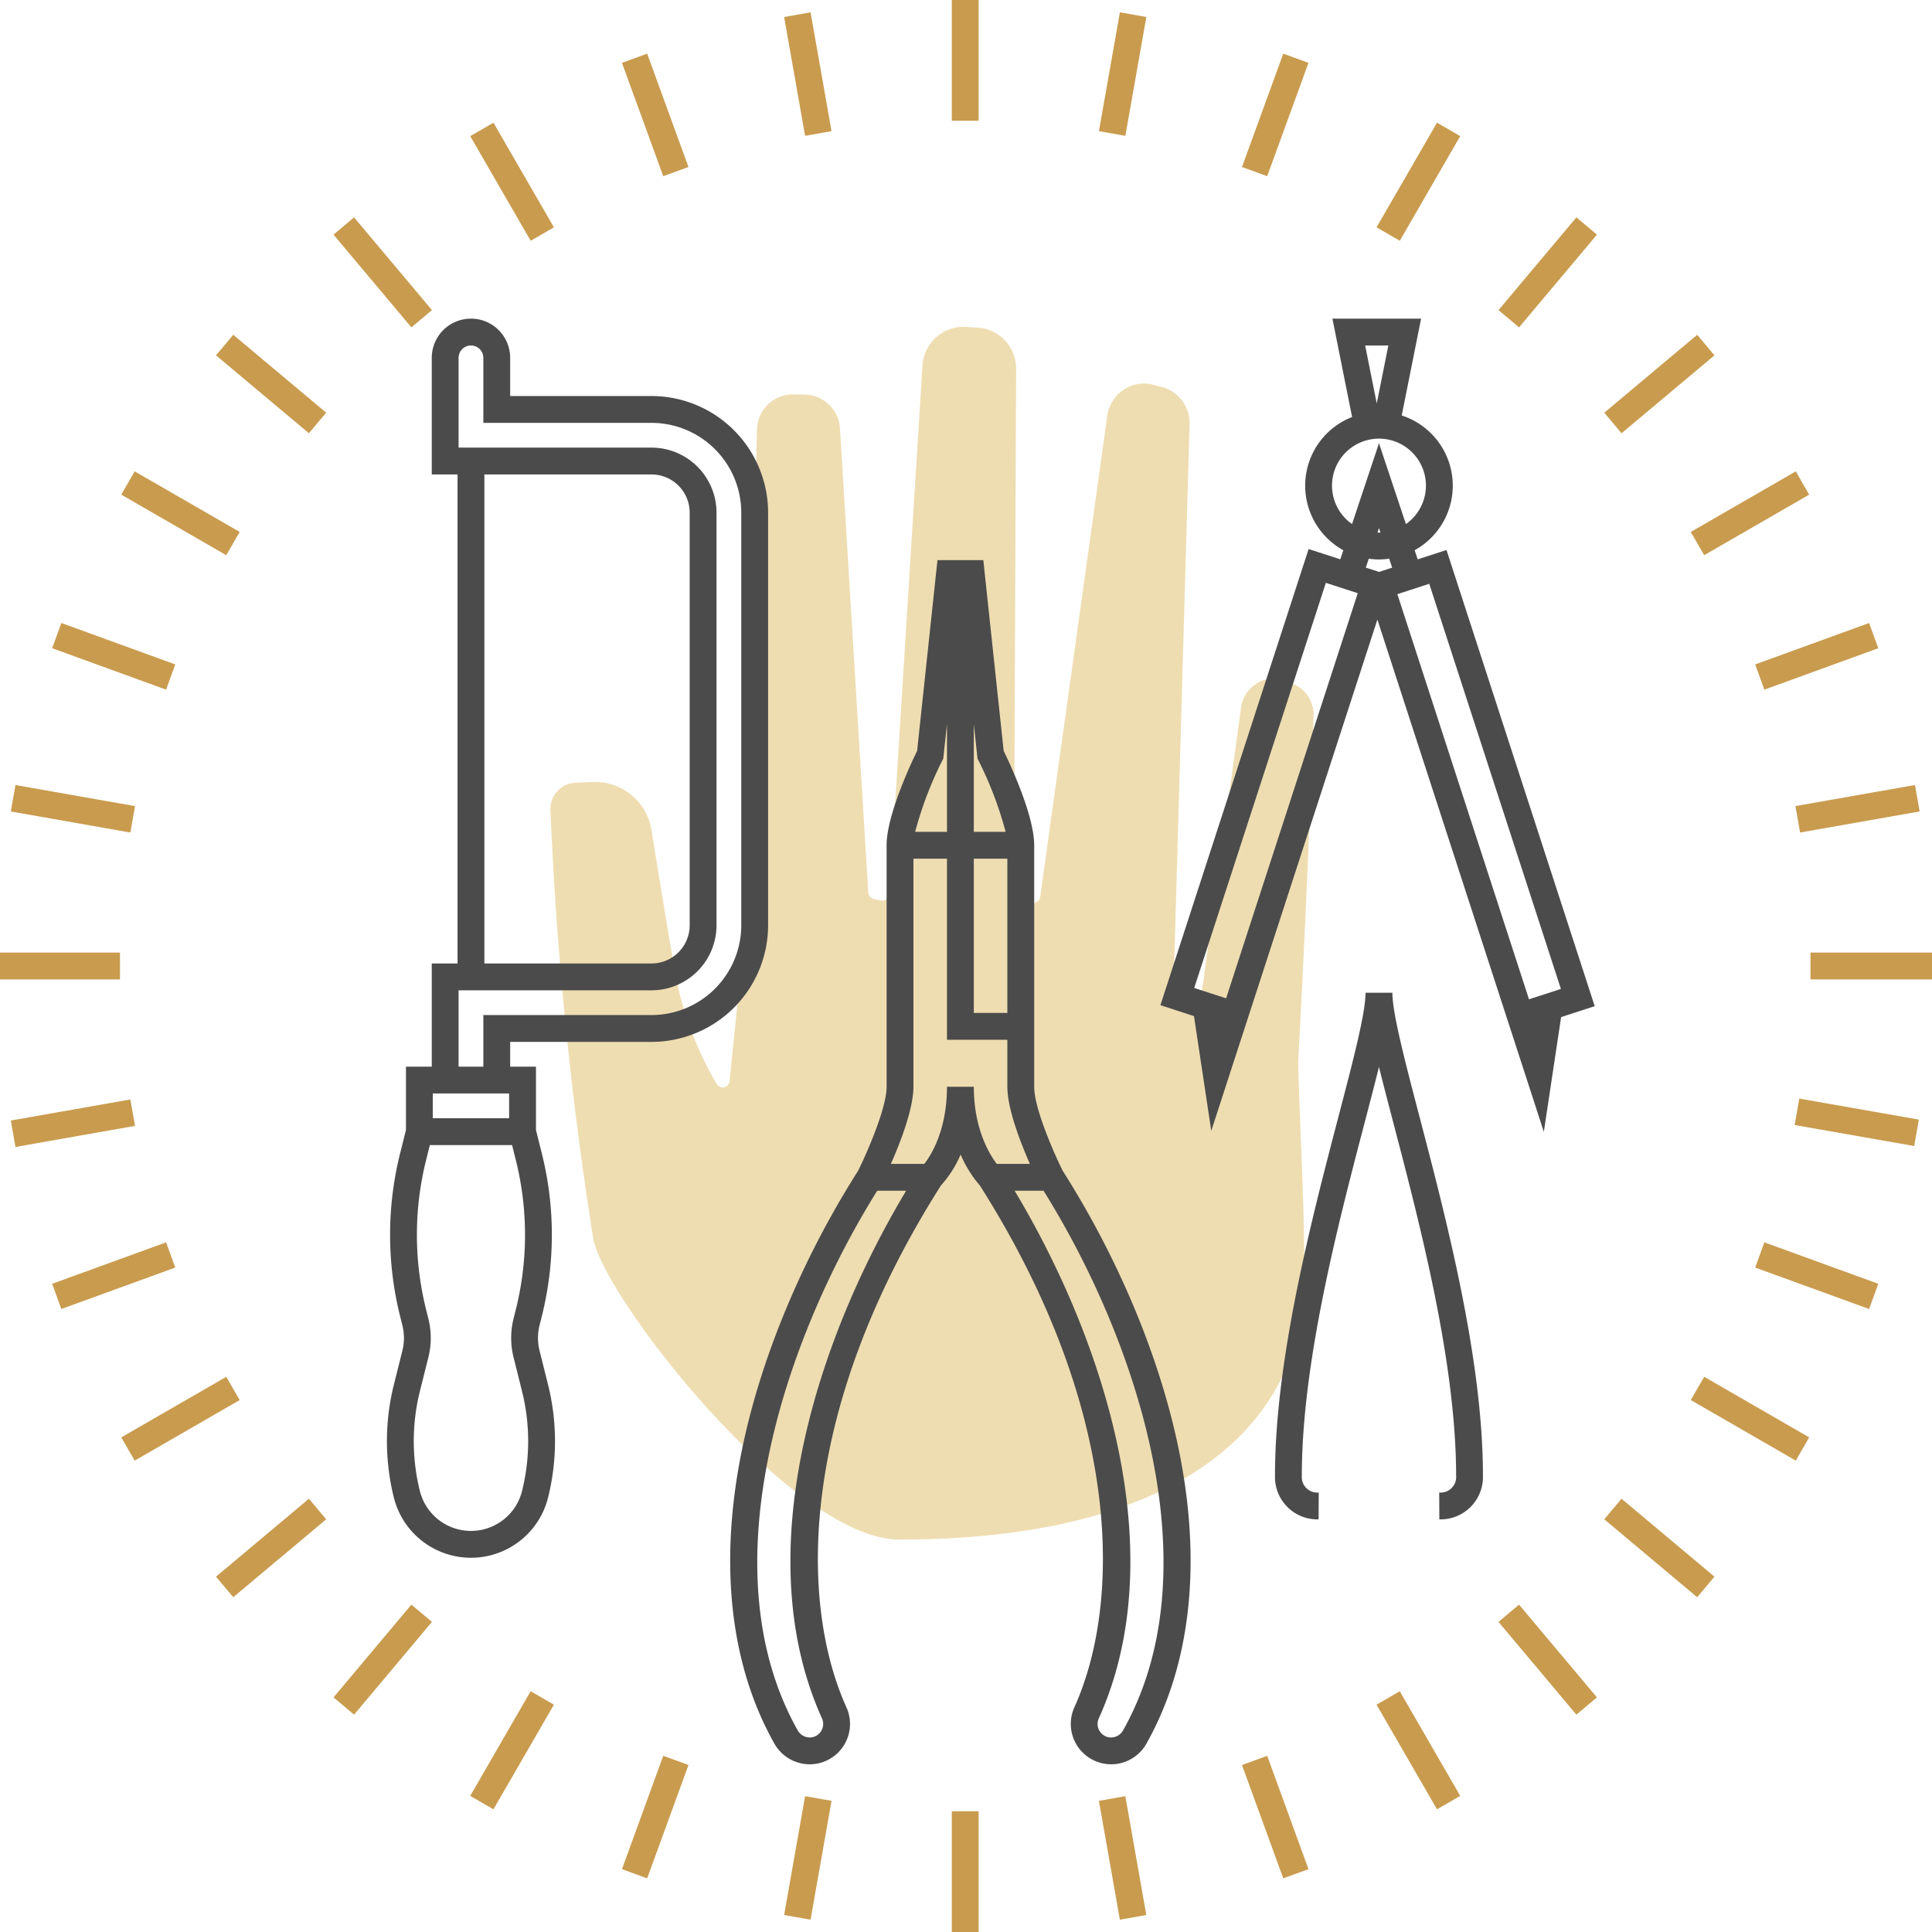
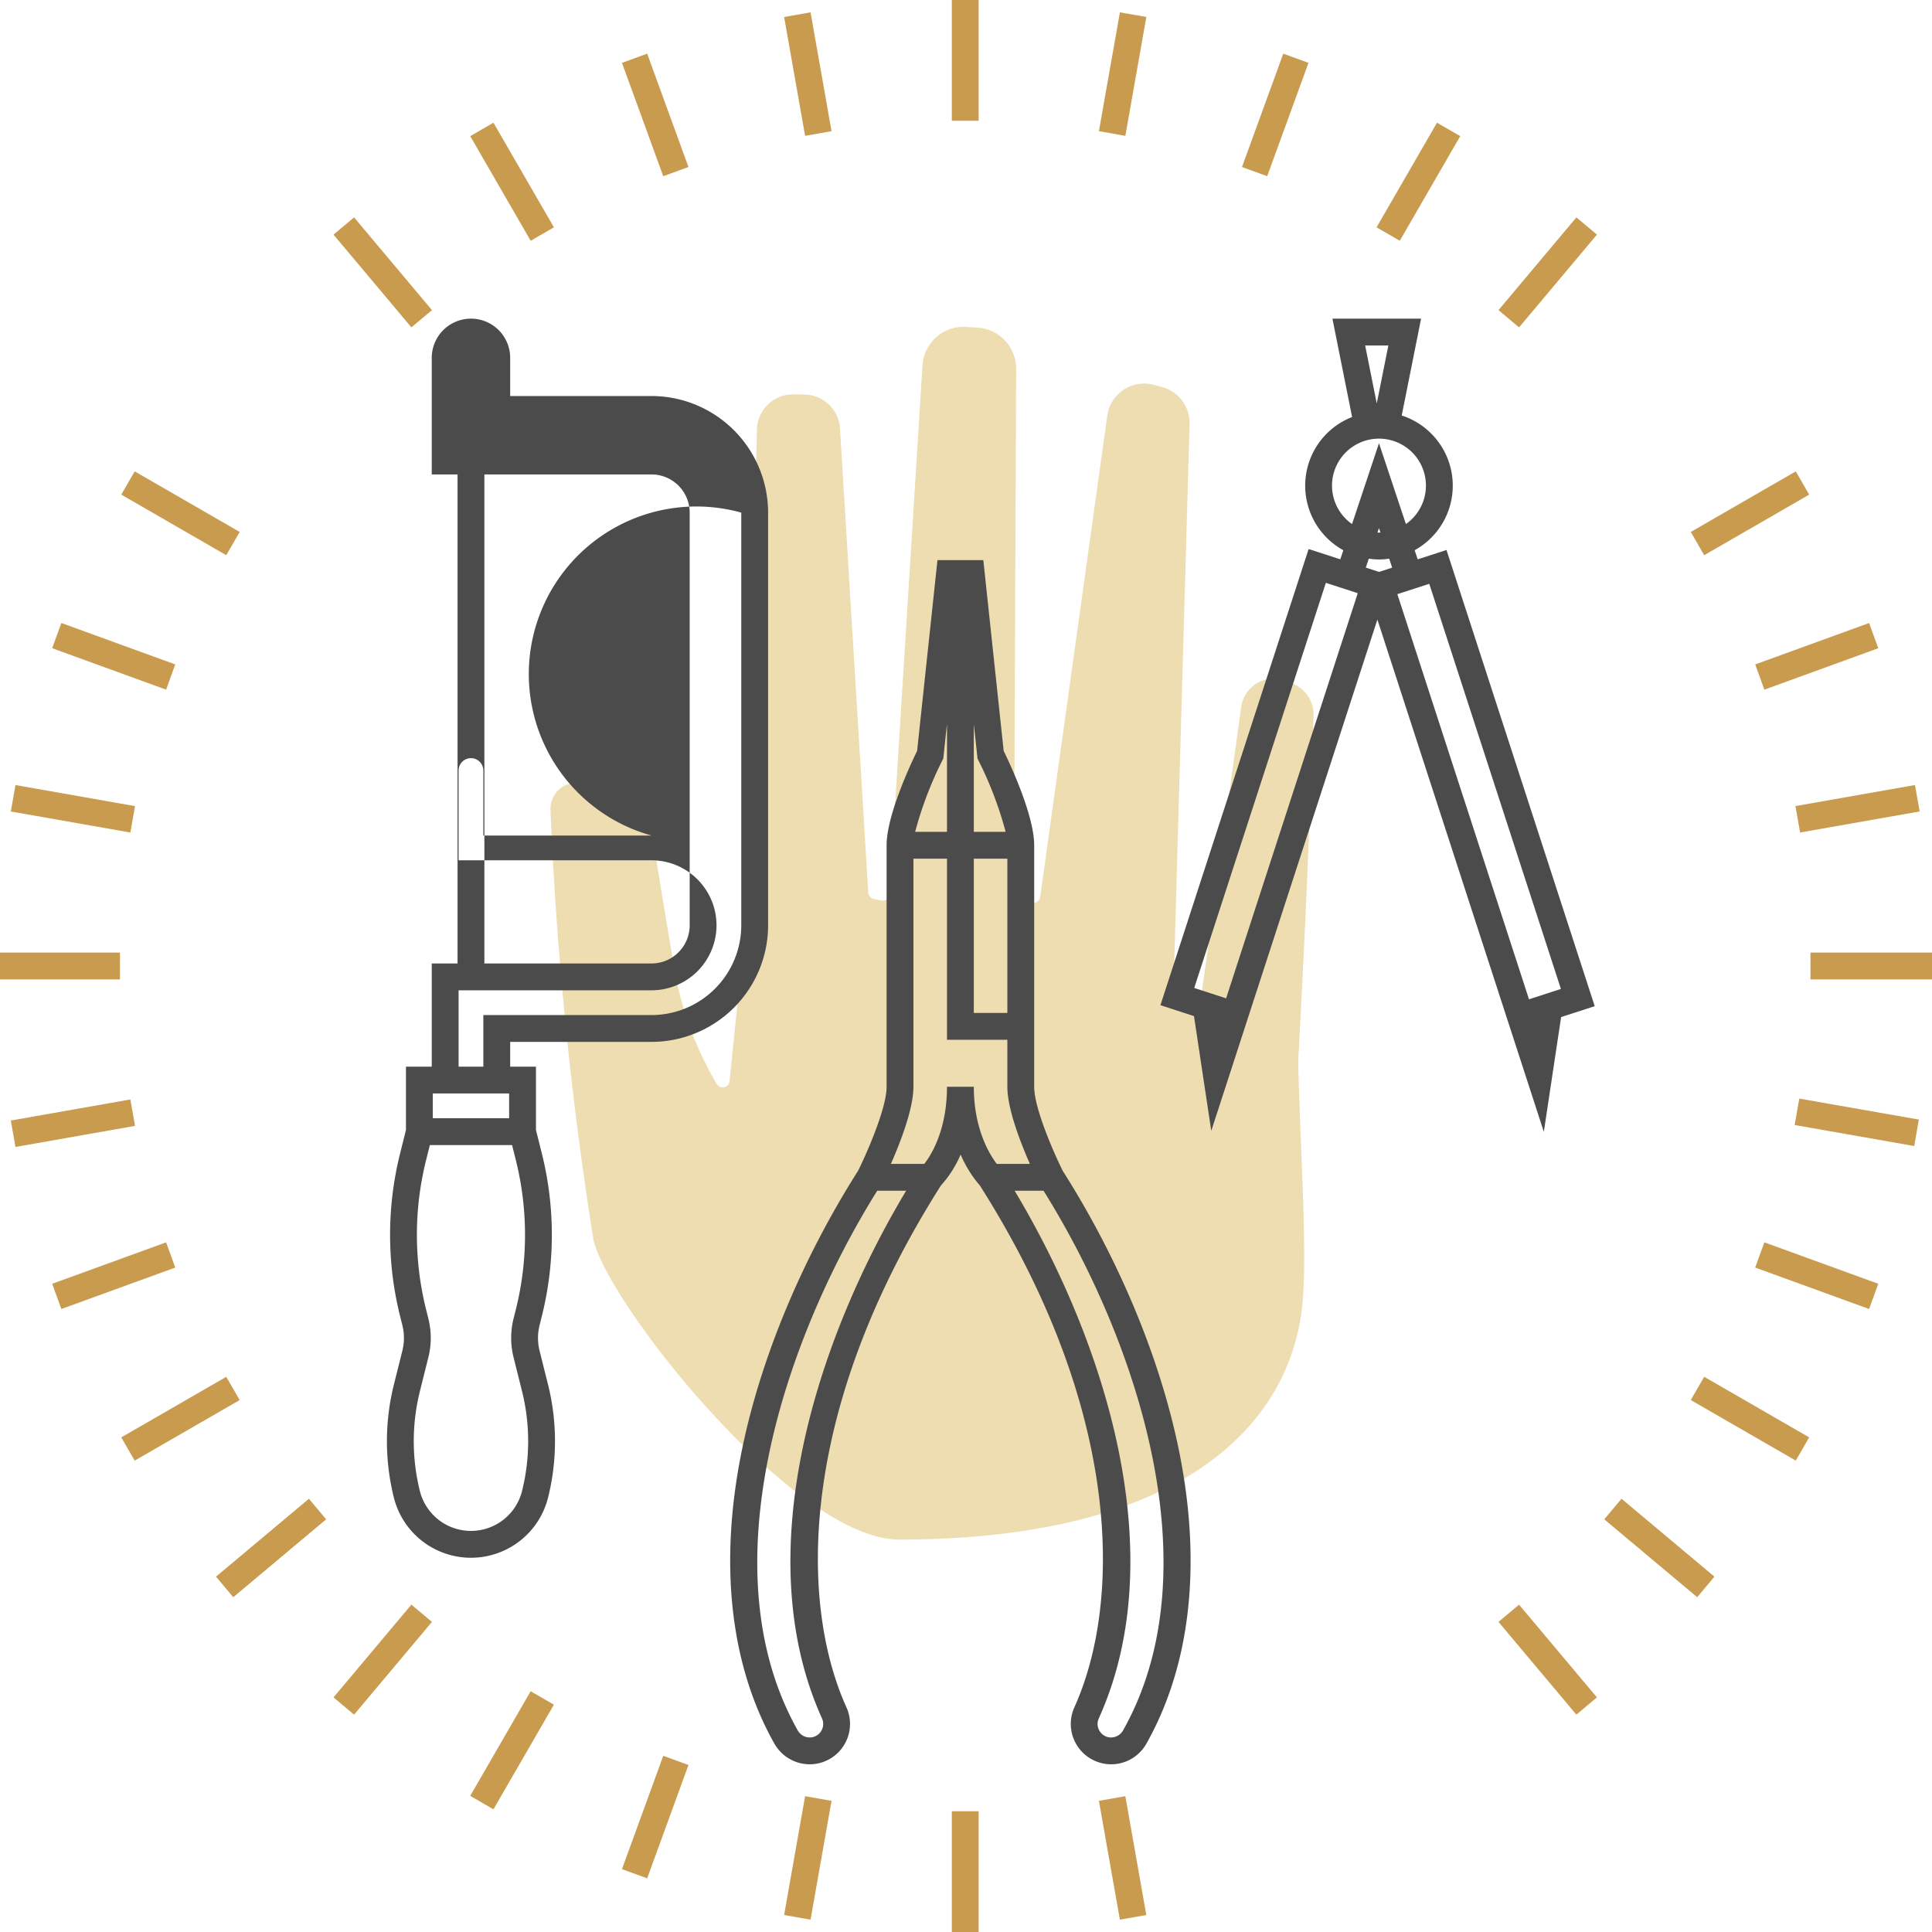
<svg xmlns="http://www.w3.org/2000/svg" id="fcdb3a0e-99f7-4aea-a8db-938cf802f4b2" data-name="Layer 1" viewBox="0 0 288 288">
  <title>jj_graphic_craftsmanship_01</title>
  <rect x="141.885" y="270" width="4" height="18" fill="#c99b4e" />
  <rect x="165.347" y="267.962" width="4" height="17.987" transform="translate(-45.587 33.299) rotate(-10.008)" fill="#c99b4e" />
-   <rect x="188.097" y="261.877" width="4" height="17.981" transform="translate(-81.228 81.424) rotate(-20.015)" fill="#c99b4e" />
-   <rect x="209.437" y="251.904" width="4" height="18.012" transform="translate(-102.168 140.78) rotate(-30.019)" fill="#c99b4e" />
  <rect x="228.715" y="238.371" width="4" height="18.053" transform="translate(-105.065 206.324) rotate(-40.024)" fill="#c99b4e" />
  <rect x="245.358" y="221.719" width="4" height="18.073" transform="translate(-88.394 272.044) rotate(-50.022)" fill="#c99b4e" />
  <rect x="258.867" y="202.451" width="4" height="18.069" transform="translate(-52.675 331.773) rotate(-60.021)" fill="#c99b4e" />
  <rect x="268.818" y="181.128" width="4" height="18.07" transform="translate(-0.456 379.674) rotate(-70.014)" fill="#c99b4e" />
  <rect x="274.9" y="158.387" width="4" height="18.096" transform="matrix(0.173, -0.985, 0.985, 0.173, 63.955, 411.08)" fill="#c99b4e" />
  <rect x="269.885" y="142" width="18.115" height="4" fill="#c99b4e" />
  <rect x="267.852" y="118.564" width="18.096" height="4" transform="translate(-16.719 49.871) rotate(-9.992)" fill="#c99b4e" />
  <rect x="261.783" y="95.837" width="18.07" height="4" transform="translate(-17.13 98.456) rotate(-19.986)" fill="#c99b4e" />
  <rect x="251.832" y="74.514" width="18.069" height="4" transform="translate(-3.331 140.589) rotate(-29.979)" fill="#c99b4e" />
-   <rect x="238.322" y="55.244" width="18.073" height="4" transform="translate(21.034 172.31) rotate(-39.979)" fill="#c99b4e" />
  <rect x="221.689" y="38.602" width="18.054" height="4" transform="translate(51.262 191.183) rotate(-49.981)" fill="#c99b4e" />
  <rect x="202.431" y="25.09" width="18.012" height="4" transform="translate(82.217 196.623) rotate(-59.986)" fill="#c99b4e" />
  <rect x="181.107" y="15.132" width="17.982" height="4" transform="translate(108.939 189.886) rotate(-69.986)" fill="#c99b4e" />
  <rect x="158.354" y="9.044" width="17.987" height="4" transform="translate(127.384 173.924) rotate(-79.99)" fill="#c99b4e" />
  <rect x="141.885" width="4" height="18" fill="#c99b4e" />
  <rect x="118.422" y="2.051" width="4" height="17.987" transform="translate(-0.087 21.096) rotate(-10.008)" fill="#c99b4e" />
  <rect x="95.672" y="8.141" width="4" height="17.982" transform="translate(0.035 34.464) rotate(-20.015)" fill="#c99b4e" />
  <rect x="74.333" y="18.084" width="4" height="18.012" transform="translate(-3.313 41.823) rotate(-30.019)" fill="#c99b4e" />
  <rect x="55.054" y="31.575" width="4" height="18.053" transform="translate(-12.748 46.2) rotate(-40.022)" fill="#c99b4e" />
-   <rect x="38.411" y="48.208" width="4" height="18.073" transform="translate(-29.419 51.433) rotate(-50.023)" fill="#c99b4e" />
  <rect x="24.903" y="67.48" width="4" height="18.069" transform="translate(-52.817 61.584) rotate(-60.021)" fill="#c99b4e" />
  <rect x="14.952" y="88.802" width="4" height="18.07" transform="translate(-80.787 80.328) rotate(-70.014)" fill="#c99b4e" />
  <rect x="8.87" y="111.517" width="4" height="18.096" transform="translate(-109.752 110.351) rotate(-80.008)" fill="#c99b4e" />
  <rect x="-0.231" y="142" width="18.115" height="4" fill="#c99b4e" />
  <rect x="1.822" y="165.435" width="18.096" height="4" transform="translate(-28.89 4.426) rotate(-9.993)" fill="#c99b4e" />
  <rect x="7.917" y="188.163" width="18.07" height="4" transform="translate(-63.975 17.247) rotate(-19.986)" fill="#c99b4e" />
  <rect x="17.868" y="209.486" width="18.069" height="4" transform="translate(-102.077 41.739) rotate(-29.979)" fill="#c99b4e" />
  <rect x="31.374" y="228.755" width="18.073" height="4" transform="translate(-138.818 79.897) rotate(-39.979)" fill="#c99b4e" />
  <rect x="48.028" y="245.398" width="18.053" height="4" transform="translate(-169.1 132.006) rotate(-49.981)" fill="#c99b4e" />
  <rect x="67.327" y="258.909" width="18.012" height="4" transform="translate(-187.773 196.497) rotate(-59.986)" fill="#c99b4e" />
  <rect x="88.681" y="268.868" width="17.981" height="4" transform="translate(-190.266 269.936) rotate(-69.986)" fill="#c99b4e" />
  <rect x="111.429" y="274.955" width="17.987" height="4" transform="translate(-173.249 347.406) rotate(-79.99)" fill="#c99b4e" />
  <path d="M134.045,229.5c-15.74,0-43.705-35.515-45.601-44.792a553.381,553.381,0,0,1-6.385-63.989,3.876,3.876,0,0,1,3.7-4.031l2.528-.118a8.534,8.534,0,0,1,8.828,7.166c1.312,8.136,3.307,20.351,3.941,23.355a51.63,51.63,0,0,0,5.783,14.5,1.026,1.026,0,0,0,.889.503h0a1.03,1.03,0,0,0,1.03-.926c.335-3.357,1.546-15.407,3.018-29.025a1.048,1.048,0,0,0,.006-.109c.001-18.98.75-54.54,1.05-67.998a5.369,5.369,0,0,1,5.47-5.248l1.647.03a5.373,5.373,0,0,1,5.266,5.046l4.216,69.18a1.036,1.036,0,0,0,.817.95l1.098.235a1.036,1.036,0,0,0,1.251-.949l4.918-78.811a6.128,6.128,0,0,1,6.495-5.735l1.716.106a6.128,6.128,0,0,1,5.75,6.142l-.328,78.353a1.036,1.036,0,0,0,.918,1.034l1.848.213a1.036,1.036,0,0,0,1.145-.886l10.003-71.743a5.539,5.539,0,0,1,6.9-4.59l1.24.328a5.539,5.539,0,0,1,4.122,5.512l-2.376,83.677a1.036,1.036,0,0,0,.822,1.043l2.196.462a1.036,1.036,0,0,0,1.24-.872l5.809-42.084a4.965,4.965,0,0,1,6.981-3.838l.92.42a4.962,4.962,0,0,1,2.9,4.69c-.282,8.001-1.081,29.365-2.302,51.644.391,14.243,1.383,28.893.616,36.221C192.179,213.2,175.089,229.501,134.045,229.5Z" fill="#eeddb1" />
-   <path d="M214.561,226.489l-.02-4a2.314,2.314,0,0,0,2.52-2.5c0-16.86-5.394-37.473-9.333-52.524-.811-3.101-1.547-5.913-2.167-8.415-.62,2.502-1.356,5.314-2.167,8.415-3.939,15.051-9.333,35.664-9.333,52.524a2.314,2.314,0,0,0,2.52,2.5l-.02,4a6.317,6.317,0,0,1-6.5-6.5c0-17.375,5.47-38.276,9.463-53.537,2.166-8.277,4.037-15.426,4.037-18.463h4c0,3.037,1.871,10.185,4.037,18.463,3.994,15.261,9.463,36.163,9.463,53.537A6.317,6.317,0,0,1,214.561,226.489Z" fill="#4b4b4b" />
  <path d="M237.72,149.987l-22.094-68-4.294,1.395-.454-1.361a10.991,10.991,0,0,0-1.926-20.083L211.839,47.5H198.622l2.933,14.664a10.986,10.986,0,0,0-1.309,19.857l-.452,1.355-4.719-1.533-22.095,68,5.006,1.627,2.576,17.105,5.399-16.617h0l19.365-59.599,19.412,59.744h0l5.399,16.617,2.576-17.105ZM206.96,51.5l-1.73,8.647-1.73-8.647Zm-8.399,20.897a7,7,0,1,1,11.016,5.724l-4.016-12.049-4.016,12.049A6.993,6.993,0,0,1,198.561,72.397Zm7.221,6.989c-.074.002-.147.011-.222.011s-.147-.009-.221-.011l.221-.664ZM204.042,83.28a9.881,9.881,0,0,0,3.039,0l.446,1.338-1.954.635-1.975-.641Zm-21.267,65.539-4.755-1.545,19.623-60.392,4.755,1.545Zm30.282-61.792L232.68,147.418l-4.755,1.545L208.302,88.572Z" fill="#4b4b4b" />
-   <path d="M97.12,59.035H76.051v-5.69a5.845,5.845,0,0,0-11.69,0v17.38h3.845v72.898H64.361v15.38H60.516v9.443l-.885,3.54a50.012,50.012,0,0,0,0,24.173l.348,1.389a7.872,7.872,0,0,1,0,3.807L58.71,206.427a34.774,34.774,0,0,0,0,16.809,11.849,11.849,0,0,0,22.991,0,34.776,34.776,0,0,0,0-16.809l-1.268-5.071a7.872,7.872,0,0,1,0-3.807l.348-1.39a50.014,50.014,0,0,0,0-24.173l-.885-3.54v-9.443H76.051v-3.69H97.12a17.399,17.399,0,0,0,17.38-17.379V76.414A17.399,17.399,0,0,0,97.12,59.035Zm-24.914,11.69H97.12a5.697,5.697,0,0,1,5.69,5.69v61.519a5.696,5.696,0,0,1-5.69,5.69H72.206Zm3.689,95.968H64.516v-3.69H75.895ZM77.82,222.266a7.849,7.849,0,0,1-15.229,0,30.762,30.762,0,0,1,0-14.869l1.268-5.072a11.898,11.898,0,0,0,0-5.748l-.348-1.389a45.988,45.988,0,0,1,0-22.232l.566-2.264H76.334l.566,2.263a45.985,45.985,0,0,1,0,22.232l-.348,1.39a11.898,11.898,0,0,0,0,5.748l1.268,5.071A30.764,30.764,0,0,1,77.82,222.266Zm32.68-84.332a13.395,13.395,0,0,1-13.38,13.379H72.051v7.69h-3.69v-11.38H97.12a9.701,9.701,0,0,0,9.69-9.69V76.415a9.701,9.701,0,0,0-9.69-9.69H68.361v-13.38a1.845,1.845,0,0,1,3.69,0v9.69H97.12A13.395,13.395,0,0,1,110.5,76.414Z" fill="#4b4b4b" />
+   <path d="M97.12,59.035H76.051v-5.69a5.845,5.845,0,0,0-11.69,0v17.38h3.845v72.898H64.361v15.38H60.516v9.443l-.885,3.54a50.012,50.012,0,0,0,0,24.173l.348,1.389a7.872,7.872,0,0,1,0,3.807L58.71,206.427a34.774,34.774,0,0,0,0,16.809,11.849,11.849,0,0,0,22.991,0,34.776,34.776,0,0,0,0-16.809l-1.268-5.071a7.872,7.872,0,0,1,0-3.807l.348-1.39a50.014,50.014,0,0,0,0-24.173l-.885-3.54v-9.443H76.051v-3.69H97.12a17.399,17.399,0,0,0,17.38-17.379V76.414A17.399,17.399,0,0,0,97.12,59.035Zm-24.914,11.69H97.12a5.697,5.697,0,0,1,5.69,5.69v61.519a5.696,5.696,0,0,1-5.69,5.69H72.206Zm3.689,95.968H64.516v-3.69H75.895ZM77.82,222.266a7.849,7.849,0,0,1-15.229,0,30.762,30.762,0,0,1,0-14.869l1.268-5.072a11.898,11.898,0,0,0,0-5.748l-.348-1.389a45.988,45.988,0,0,1,0-22.232l.566-2.264H76.334l.566,2.263a45.985,45.985,0,0,1,0,22.232l-.348,1.39a11.898,11.898,0,0,0,0,5.748l1.268,5.071A30.764,30.764,0,0,1,77.82,222.266Zm32.68-84.332a13.395,13.395,0,0,1-13.38,13.379H72.051v7.69h-3.69v-11.38H97.12a9.701,9.701,0,0,0,9.69-9.69a9.701,9.701,0,0,0-9.69-9.69H68.361v-13.38a1.845,1.845,0,0,1,3.69,0v9.69H97.12A13.395,13.395,0,0,1,110.5,76.414Z" fill="#4b4b4b" />
  <path d="M175.822,216.605c-2.749-13.791-8.93-28.728-17.405-42.074-1.217-2.447-4.252-9.257-4.252-12.531V126c0-4.481-3.635-12.197-4.549-14.066L146.582,83.5h-6.836l-3.033,28.434c-.914,1.87-4.549,9.586-4.549,14.066v36c0,3.267-3.034,10.078-4.252,12.529-8.476,13.347-14.657,28.284-17.406,42.076-3.329,16.701-1.626,31.677,4.926,43.308A6.057,6.057,0,0,0,120.698,263a6.014,6.014,0,0,0,5.474-8.502c-7.095-15.713-7.108-44.392,14.098-77.791a16.327,16.327,0,0,0,2.927-4.604,17.565,17.565,0,0,0,2.866,4.609c21.202,33.397,21.189,62.074,14.095,77.787a6.019,6.019,0,0,0,10.74,5.414C177.448,248.282,179.151,233.306,175.822,216.605ZM150.164,151h-5V128h5Zm-4.289-37.605A54.958,54.958,0,0,1,149.907,124h-4.743V107.917l.55,5.154Zm-5.422,0,.162-.323.549-5.151V124H136.421A55.154,55.154,0,0,1,140.453,113.394ZM122.526,256.145a1.997,1.997,0,0,1-.142,1.938,1.973,1.973,0,0,1-1.687.916,2.05,2.05,0,0,1-1.78-1.05c-13.452-23.879-2.144-58.019,11.85-80.45h4.311C121.495,200.174,111.54,231.815,122.526,256.145ZM141.164,162c0,6.561-2.435,10.295-3.378,11.5h-4.982c1.403-3.184,3.36-8.213,3.36-11.5V128h5v27h9v7c0,3.287,1.956,8.316,3.36,11.5h-4.936c-1.061-1.387-3.424-5.185-3.424-11.5Zm26.247,95.95a2.05,2.05,0,0,1-1.78,1.05,1.972,1.972,0,0,1-1.687-.917,1.997,1.997,0,0,1-.142-1.938c10.986-24.331,1.031-55.971-12.553-78.645h4.311C169.555,199.931,180.862,234.07,167.411,257.95Z" fill="#4b4b4b" />
</svg>